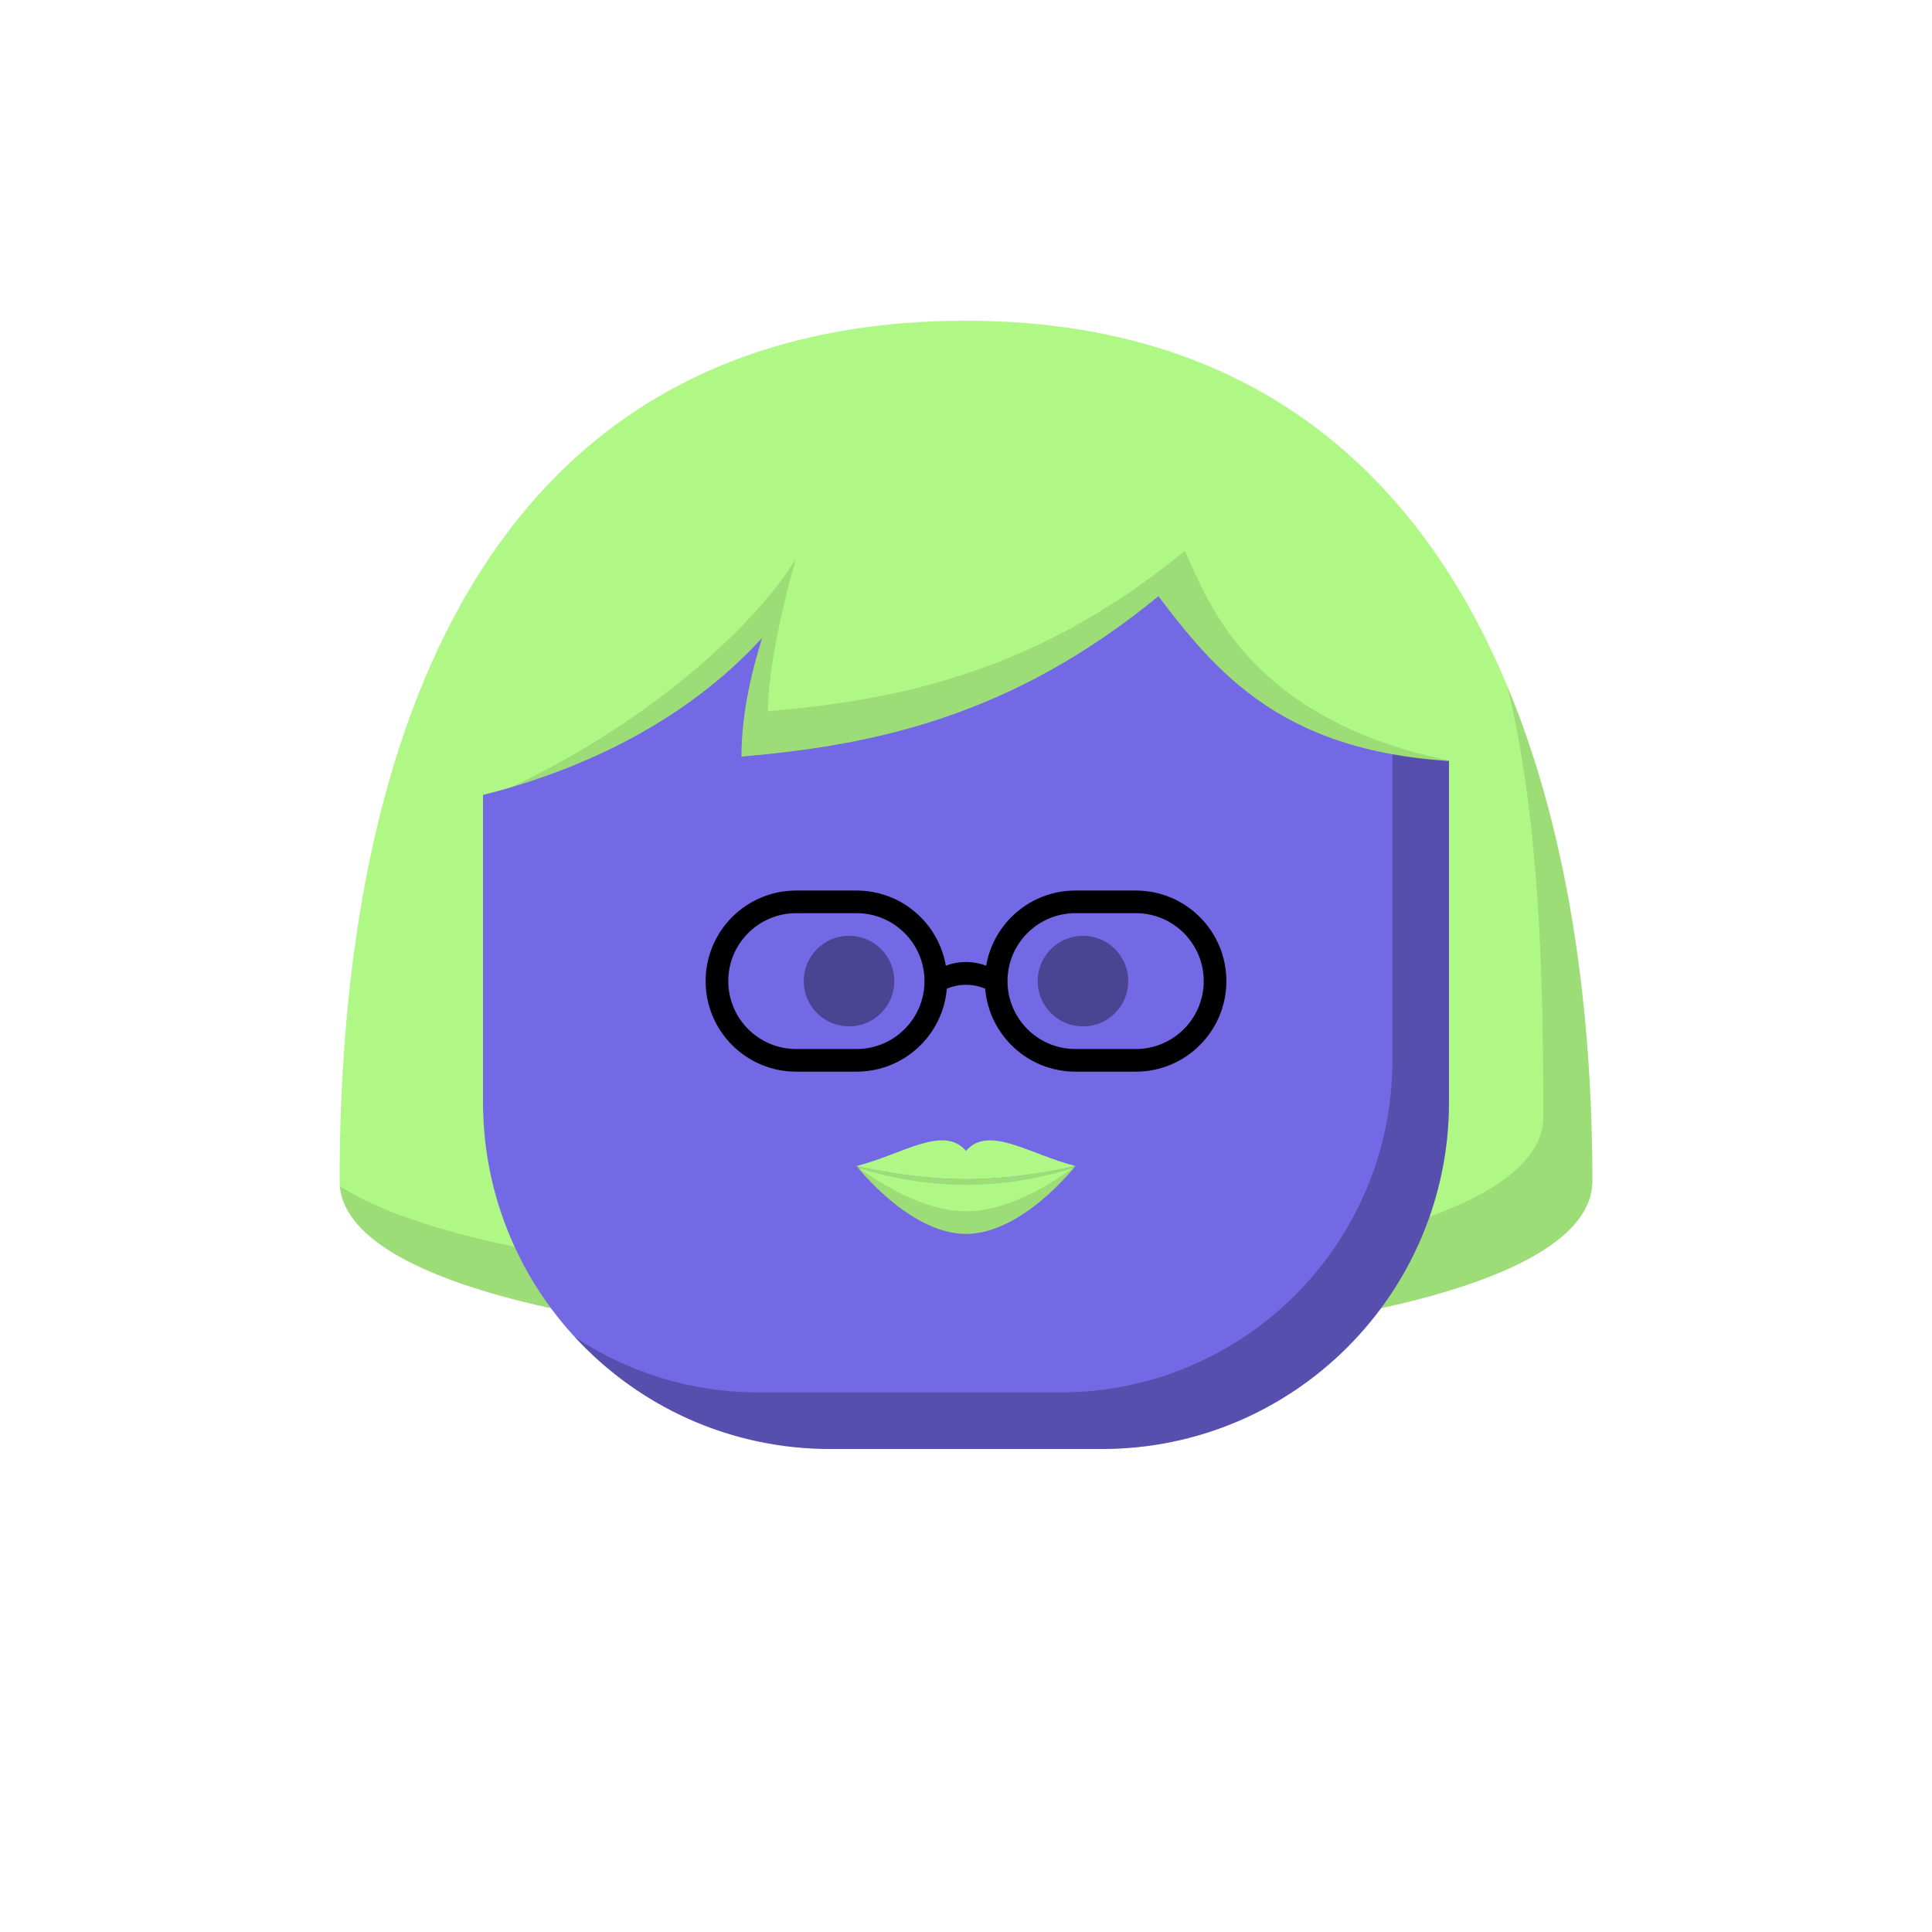
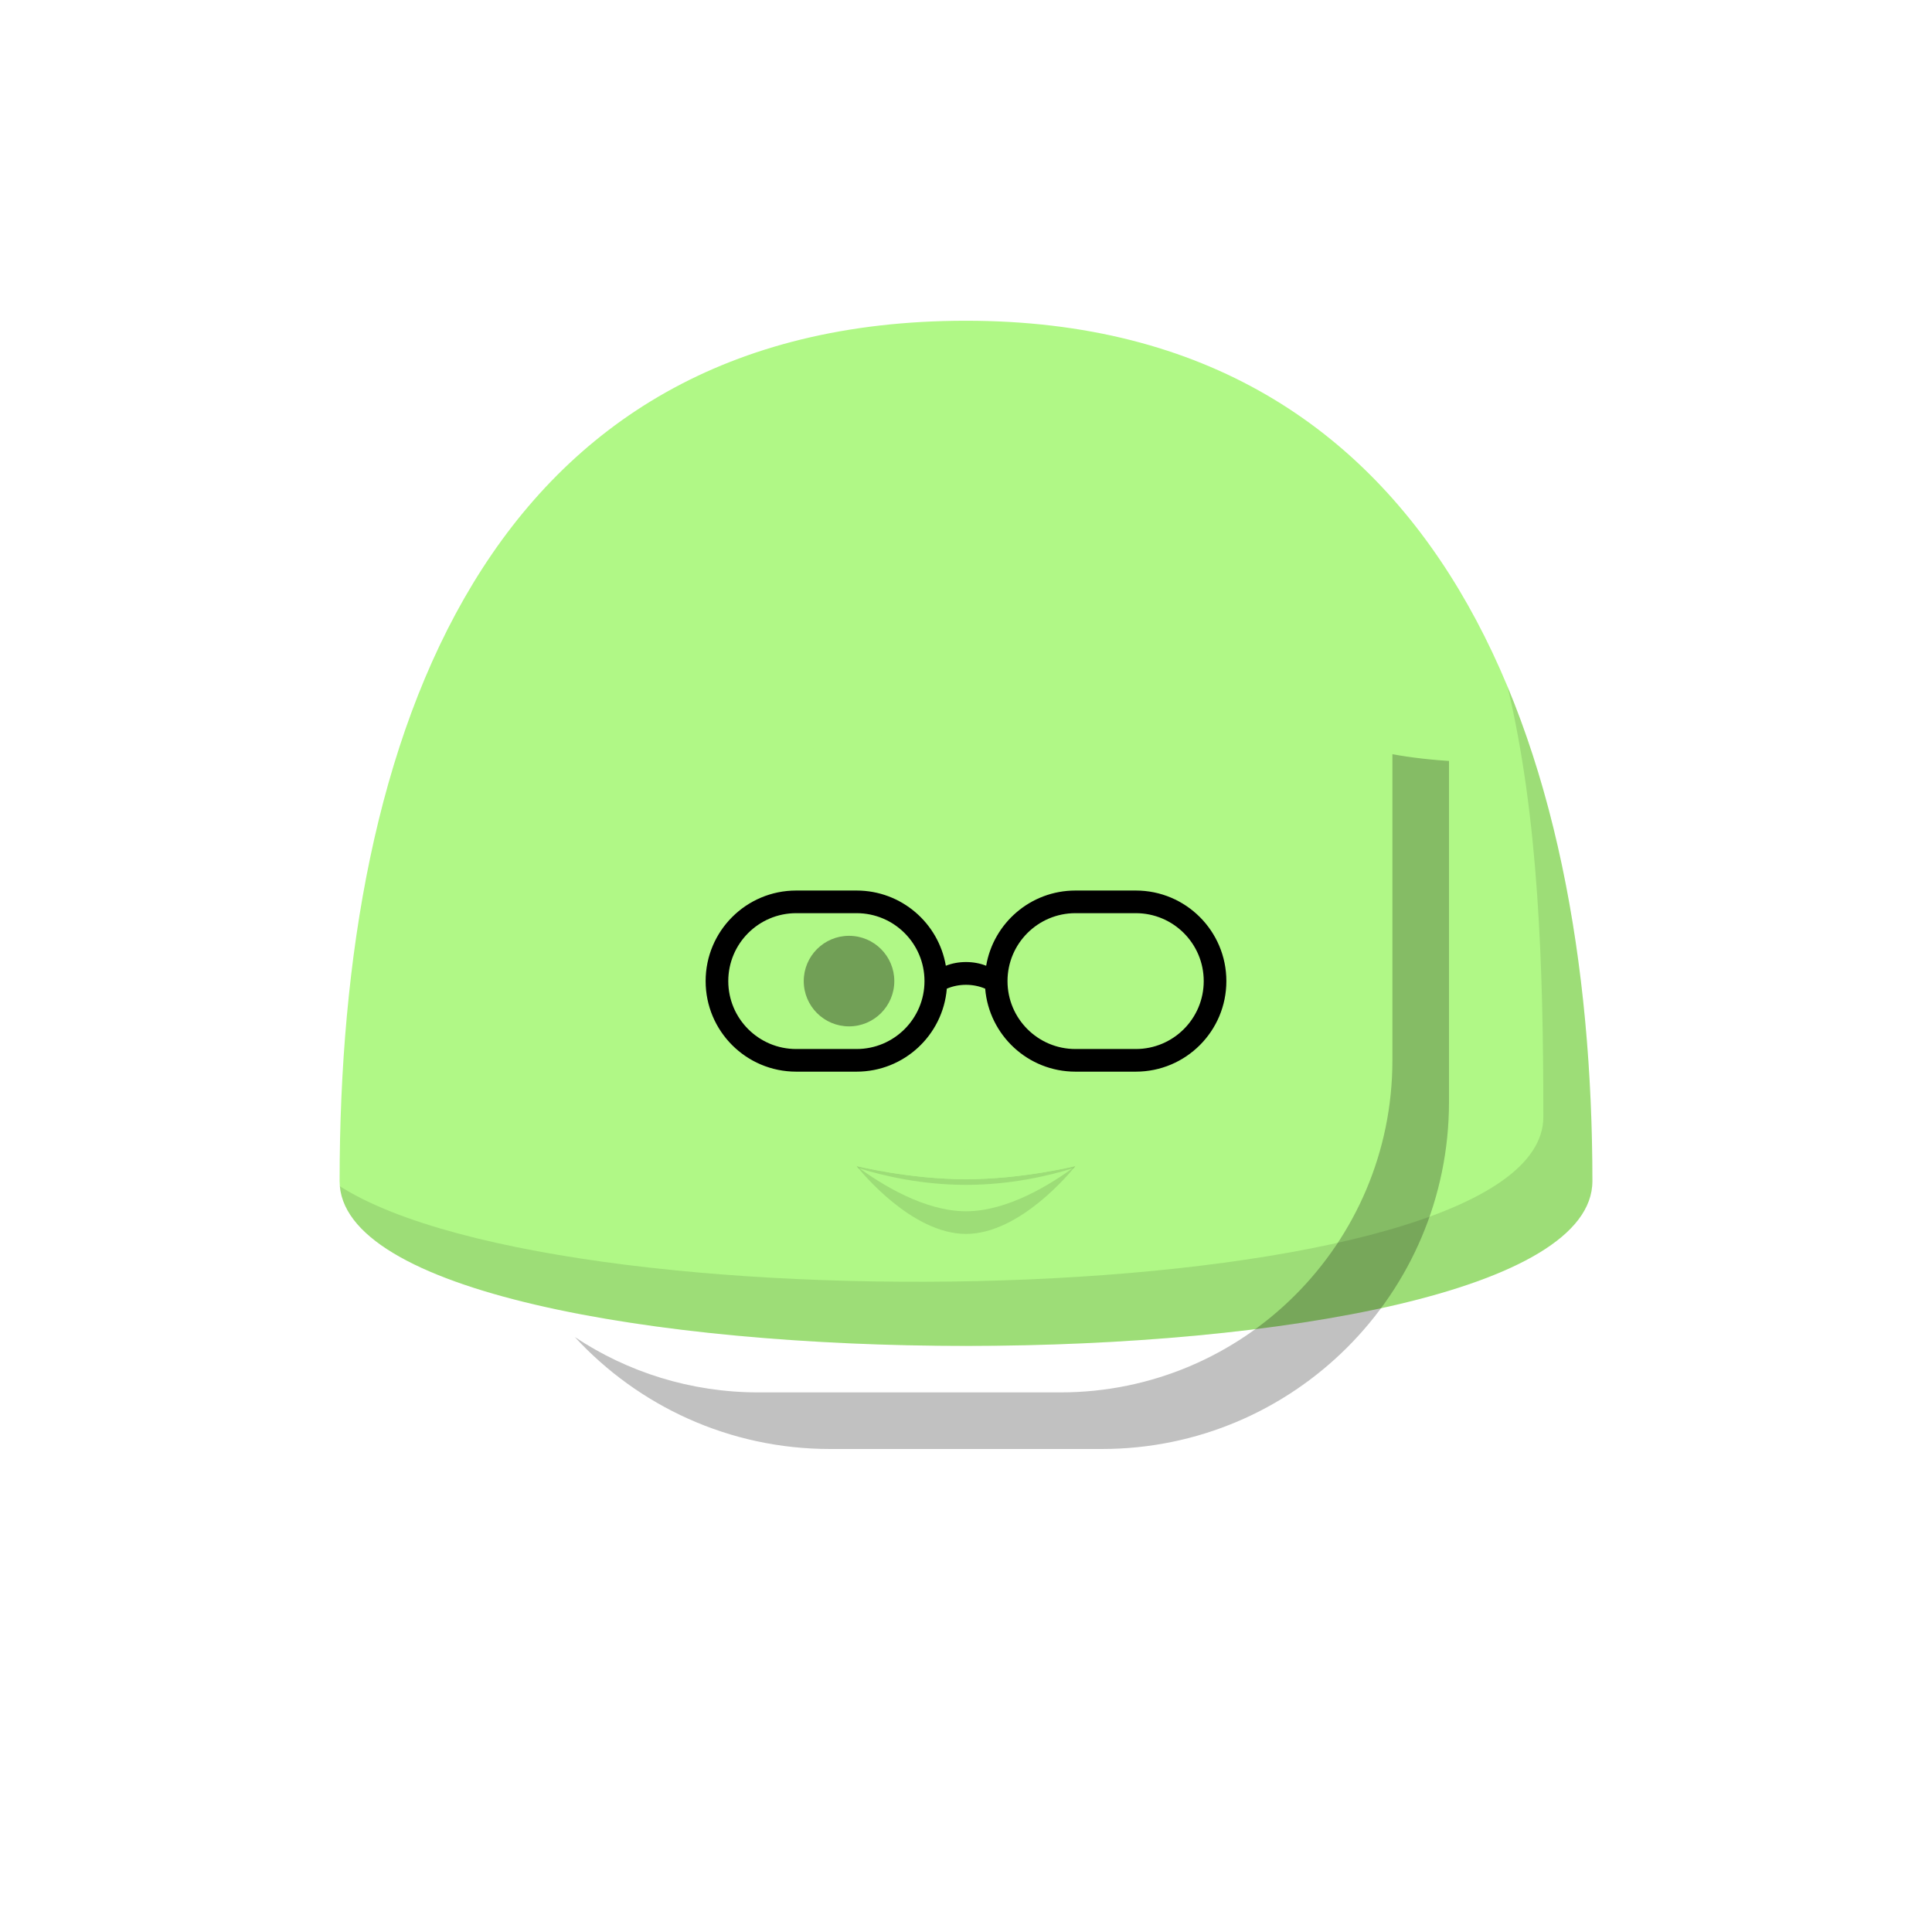
<svg xmlns="http://www.w3.org/2000/svg" viewBox="0 0 512 512">
  <g id="backhair">
    <path fill-rule="evenodd" clip-rule="evenodd" d="M90 313C90 194.537 129 85 256 85S422 198.989 422 313c0 58.244-332 58.244-332 0z" fill="#b0f886" />
    <path fill-rule="evenodd" clip-rule="evenodd" d="M90.061 314.367C95.215 371.24 422 370.784 422 313c0-46.223-6.411-92.443-22.497-131.064C407.776 216.59 409 256.11 409 296c0 51.291-257.473 57.414-318.938 18.367z" fill="#000" fill-opacity=".11" />
  </g>
  <g id="body">
-     <path d="M128 176c0-26.51 21.49-48 48-48H336c26.51.0 48 21.49 48 48V292c0 50.81-41.19 92-92 92H220c-50.81.0-92-41.19-92-92V176z" fill="#7369e5" />
    <path fill-rule="evenodd" clip-rule="evenodd" d="M152.327 354.325C169.139 372.57 193.235 384 220 384h72c50.81.0 92-41.19 92-92V176C384 158.905 375.063 143.897 361.607 135.393 366.29 142.804 369 151.586 369 161V281c0 48.601-39.399 88-88 88H201C183.003 369 166.267 363.597 152.327 354.325z" fill="#000" fill-opacity=".246" />
  </g>
  <g id="hair">
    <path fill-rule="evenodd" clip-rule="evenodd" d="M112 214c39-6.5 70-23 90-45-2.5 8-5.5 19.5-5.5 31.5 35-3 71.5-10.5 110.5-42.5 17 22.5 35.862 44.016 88 44-7.5-155.5-279-154.5-283 12z" fill="#b0f886" />
-     <path fill-rule="evenodd" clip-rule="evenodd" d="M135.527 208.611C163.558 200.313 186.208 186.371 202 169c-2.5 8-5.5 19.5-5.5 31.5 35-3 71.5-10.5 110.5-42.5 15.822 20.942 33.258 41.031 77.637 43.7-50.248-10.294-62.798-38.288-69.069-52.277C315.001 148.16 314.486 147.012 313.999 146c-39 32-75.5 39.5-110.5 42.5.0-12 5-32.5 7.5-40.5-10.598 17.272-37.53 42.556-75.472 60.611z" fill="#000" fill-opacity=".11" />
  </g>
  <g id="mouth">
    <path d="M255.999 327c-15 0-28.999-18-28.999-18s13.999 3.5 28.999 3.5C271 312.5 285 309 285 309s-14 18-29.001 18z" fill="#b0f886" />
    <path fill-rule="evenodd" clip-rule="evenodd" d="M227.074 309.093C233.467 313.833 244.957 321 256 321 267.044 321 278.534 313.833 284.927 309.093 283.821 310.483 270.37 327 256 327c-14.369.0-27.819-16.516-28.926-17.907z" fill="#000" fill-opacity=".11" />
    <path fill-rule="evenodd" clip-rule="evenodd" d="M227.444 309.549C234.325 311.687 244.439 314 255.999 314 267.56 314 277.674 311.687 284.556 309.549 284.847 309.197 285 309 285 309s-14 3.5-29.001 3.5c-15 0-28.999-3.5-28.999-3.5S227.153 309.197 227.444 309.549z" fill="#000" fill-opacity=".11" />
    <path d="M256.001 305C250 298 239 306 227 309c0 0 13.999 3.5 28.999 3.5 15.001.0 29.003-3.5 29.003-3.5C273 306 262 298 256.001 305z" fill="#b0f886" />
  </g>
  <g id="eye">
    <path d="M225 272C231.627 272 237 266.627 237 260S231.627 248 225 248 213 253.373 213 260 218.373 272 225 272z" fill="#000" fill-opacity=".358" />
-     <path d="M287 272C293.627 272 299 266.627 299 260S293.627 248 287 248 275 253.373 275 260 280.373 272 287 272z" fill="#000" fill-opacity=".358" />
    <path fill-rule="evenodd" clip-rule="evenodd" d="M227 236H211c-13.255.0-24 10.745-24 24s10.745 24 24 24h16C239.579 284 249.897 274.323 250.917 262.008c3.172-1.363 6.994-1.363 10.166.0C262.103 274.323 272.421 284 285 284h16c13.255.0 24-10.745 24-24s-10.745-24-24-24H285C273.131 236 263.274 244.616 261.343 255.935c-3.279-1.315-7.407-1.315-10.686.0C248.726 244.616 238.869 236 227 236zm0 6c9.941.0 18 8.059 18 18C245 269.941 236.941 278 227 278H211C201.059 278 193 269.941 193 260c0-9.941 8.059-18 18-18h16zm74 0C310.941 242 319 250.059 319 260 319 269.941 310.941 278 301 278H285C275.059 278 267 269.941 267 260 267 250.059 275.059 242 285 242h16z" fill="#000" />
  </g>
</svg>